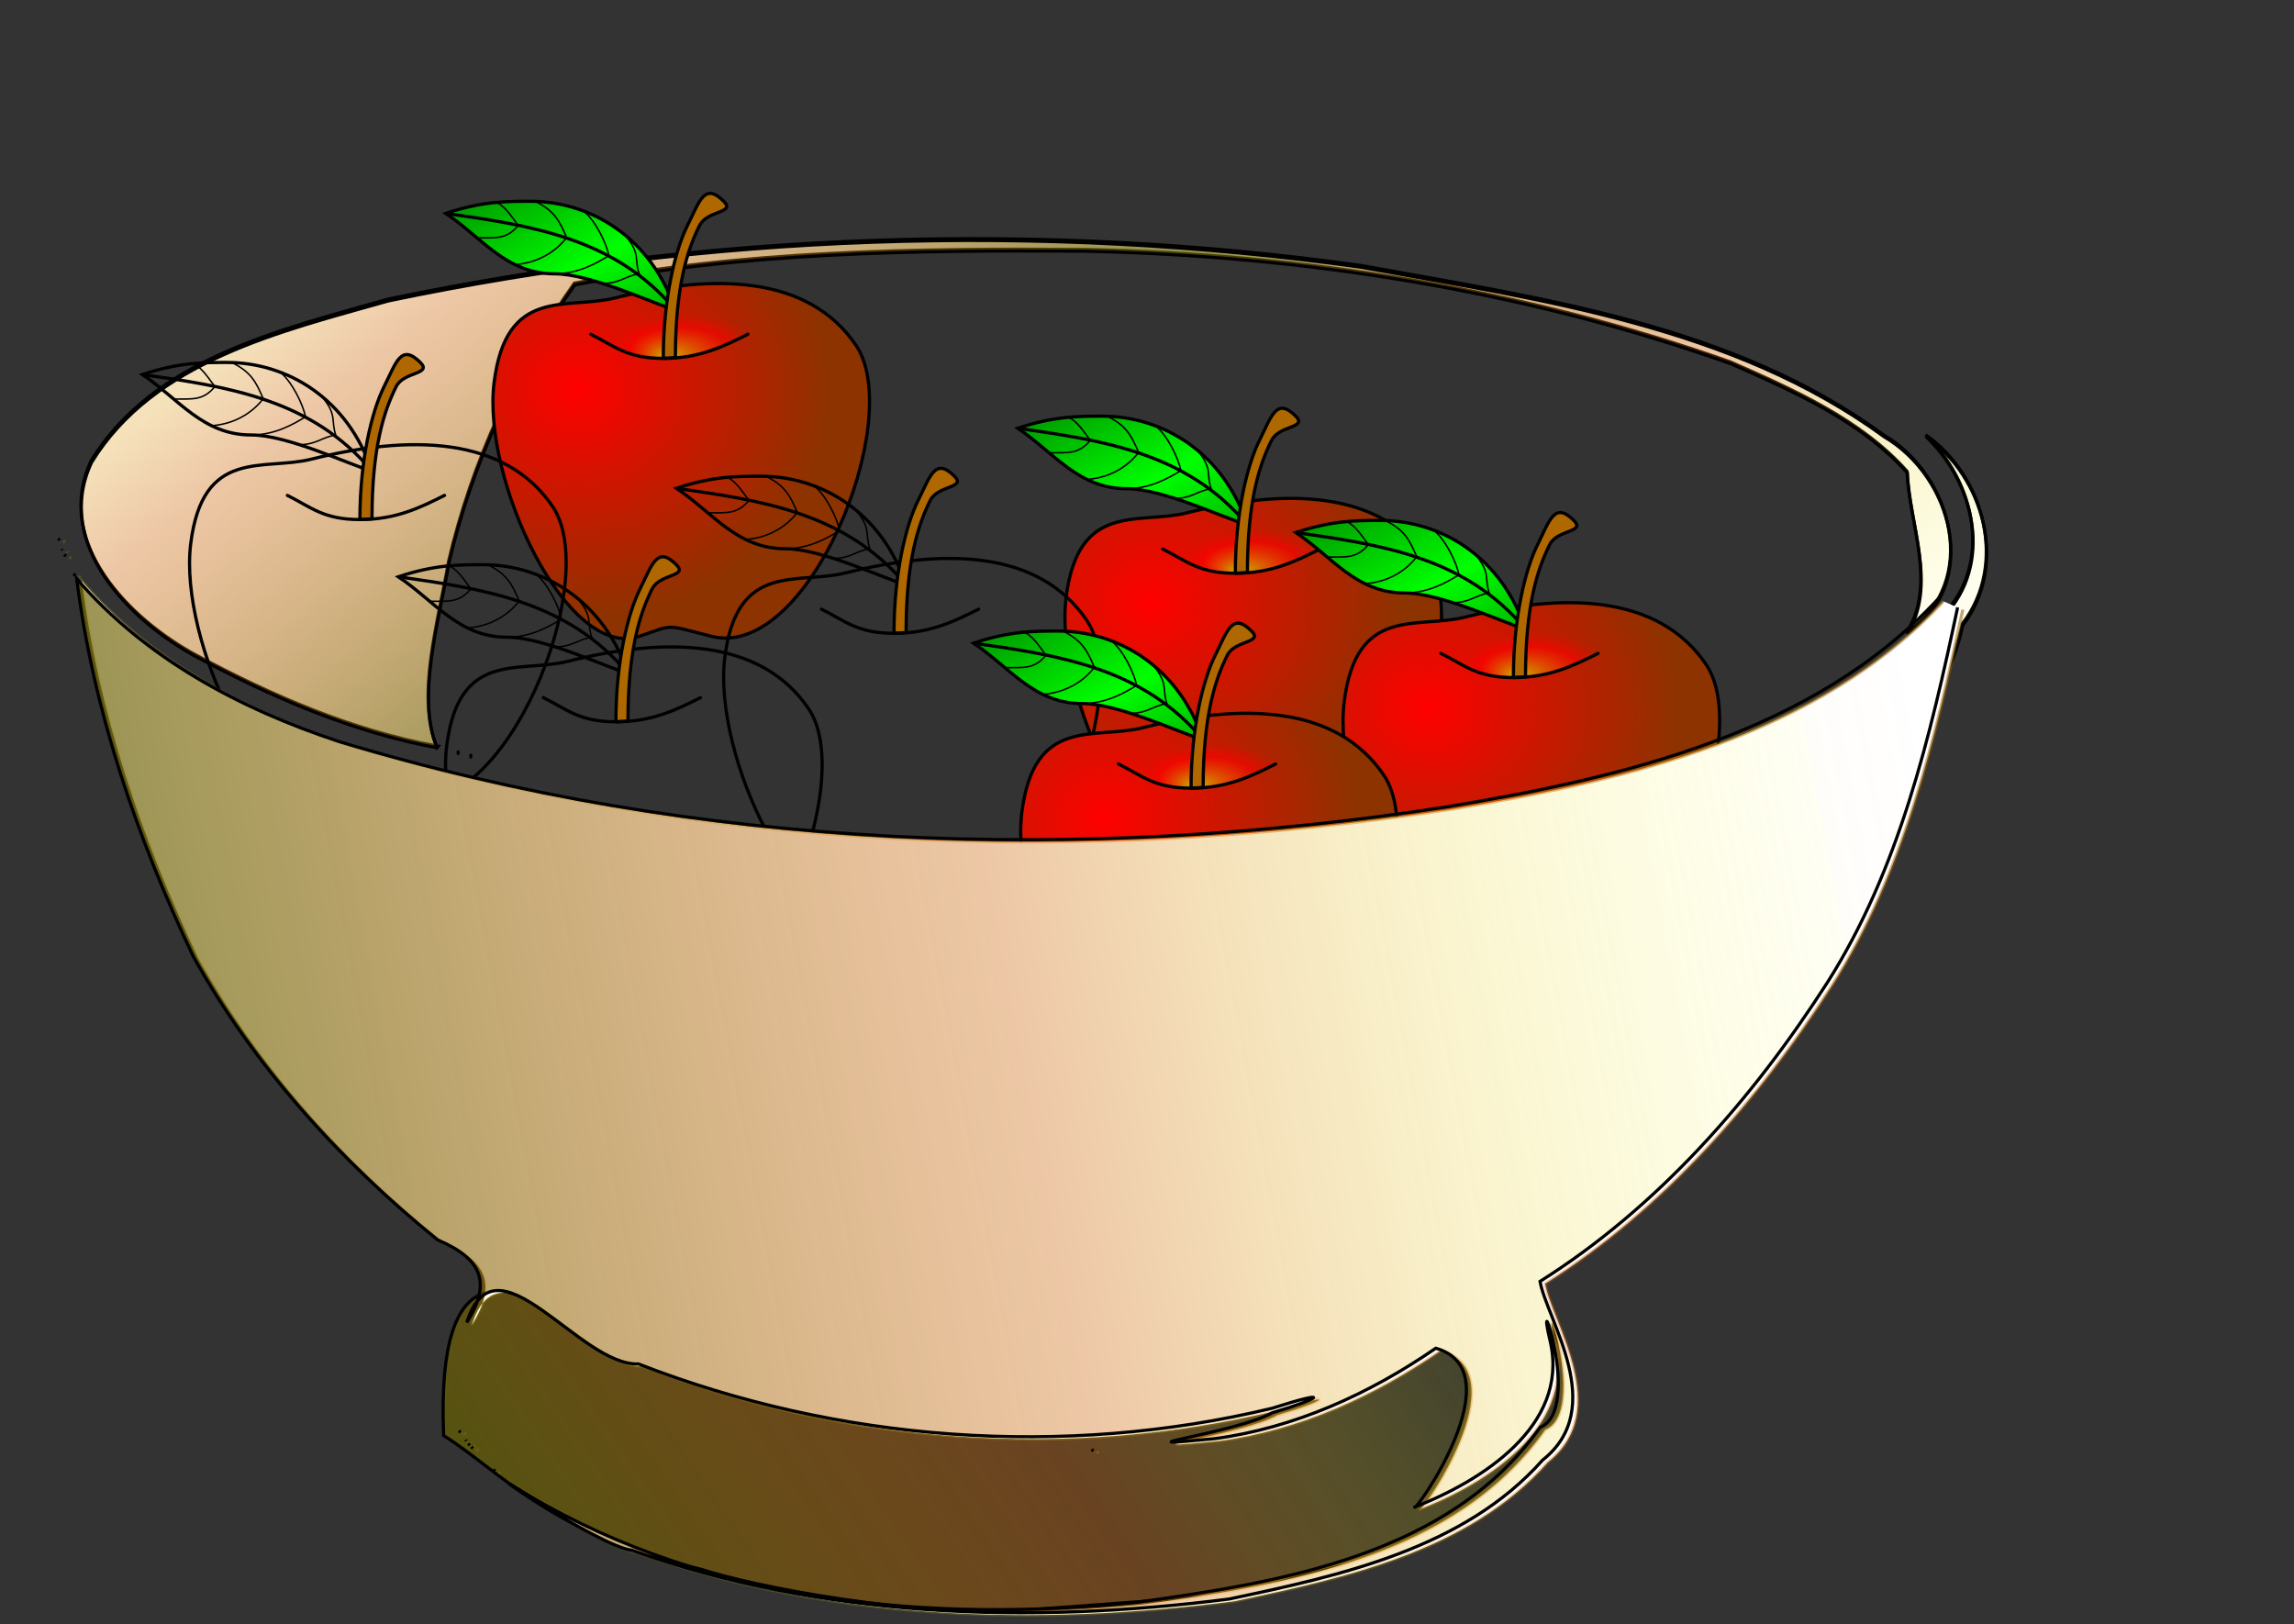
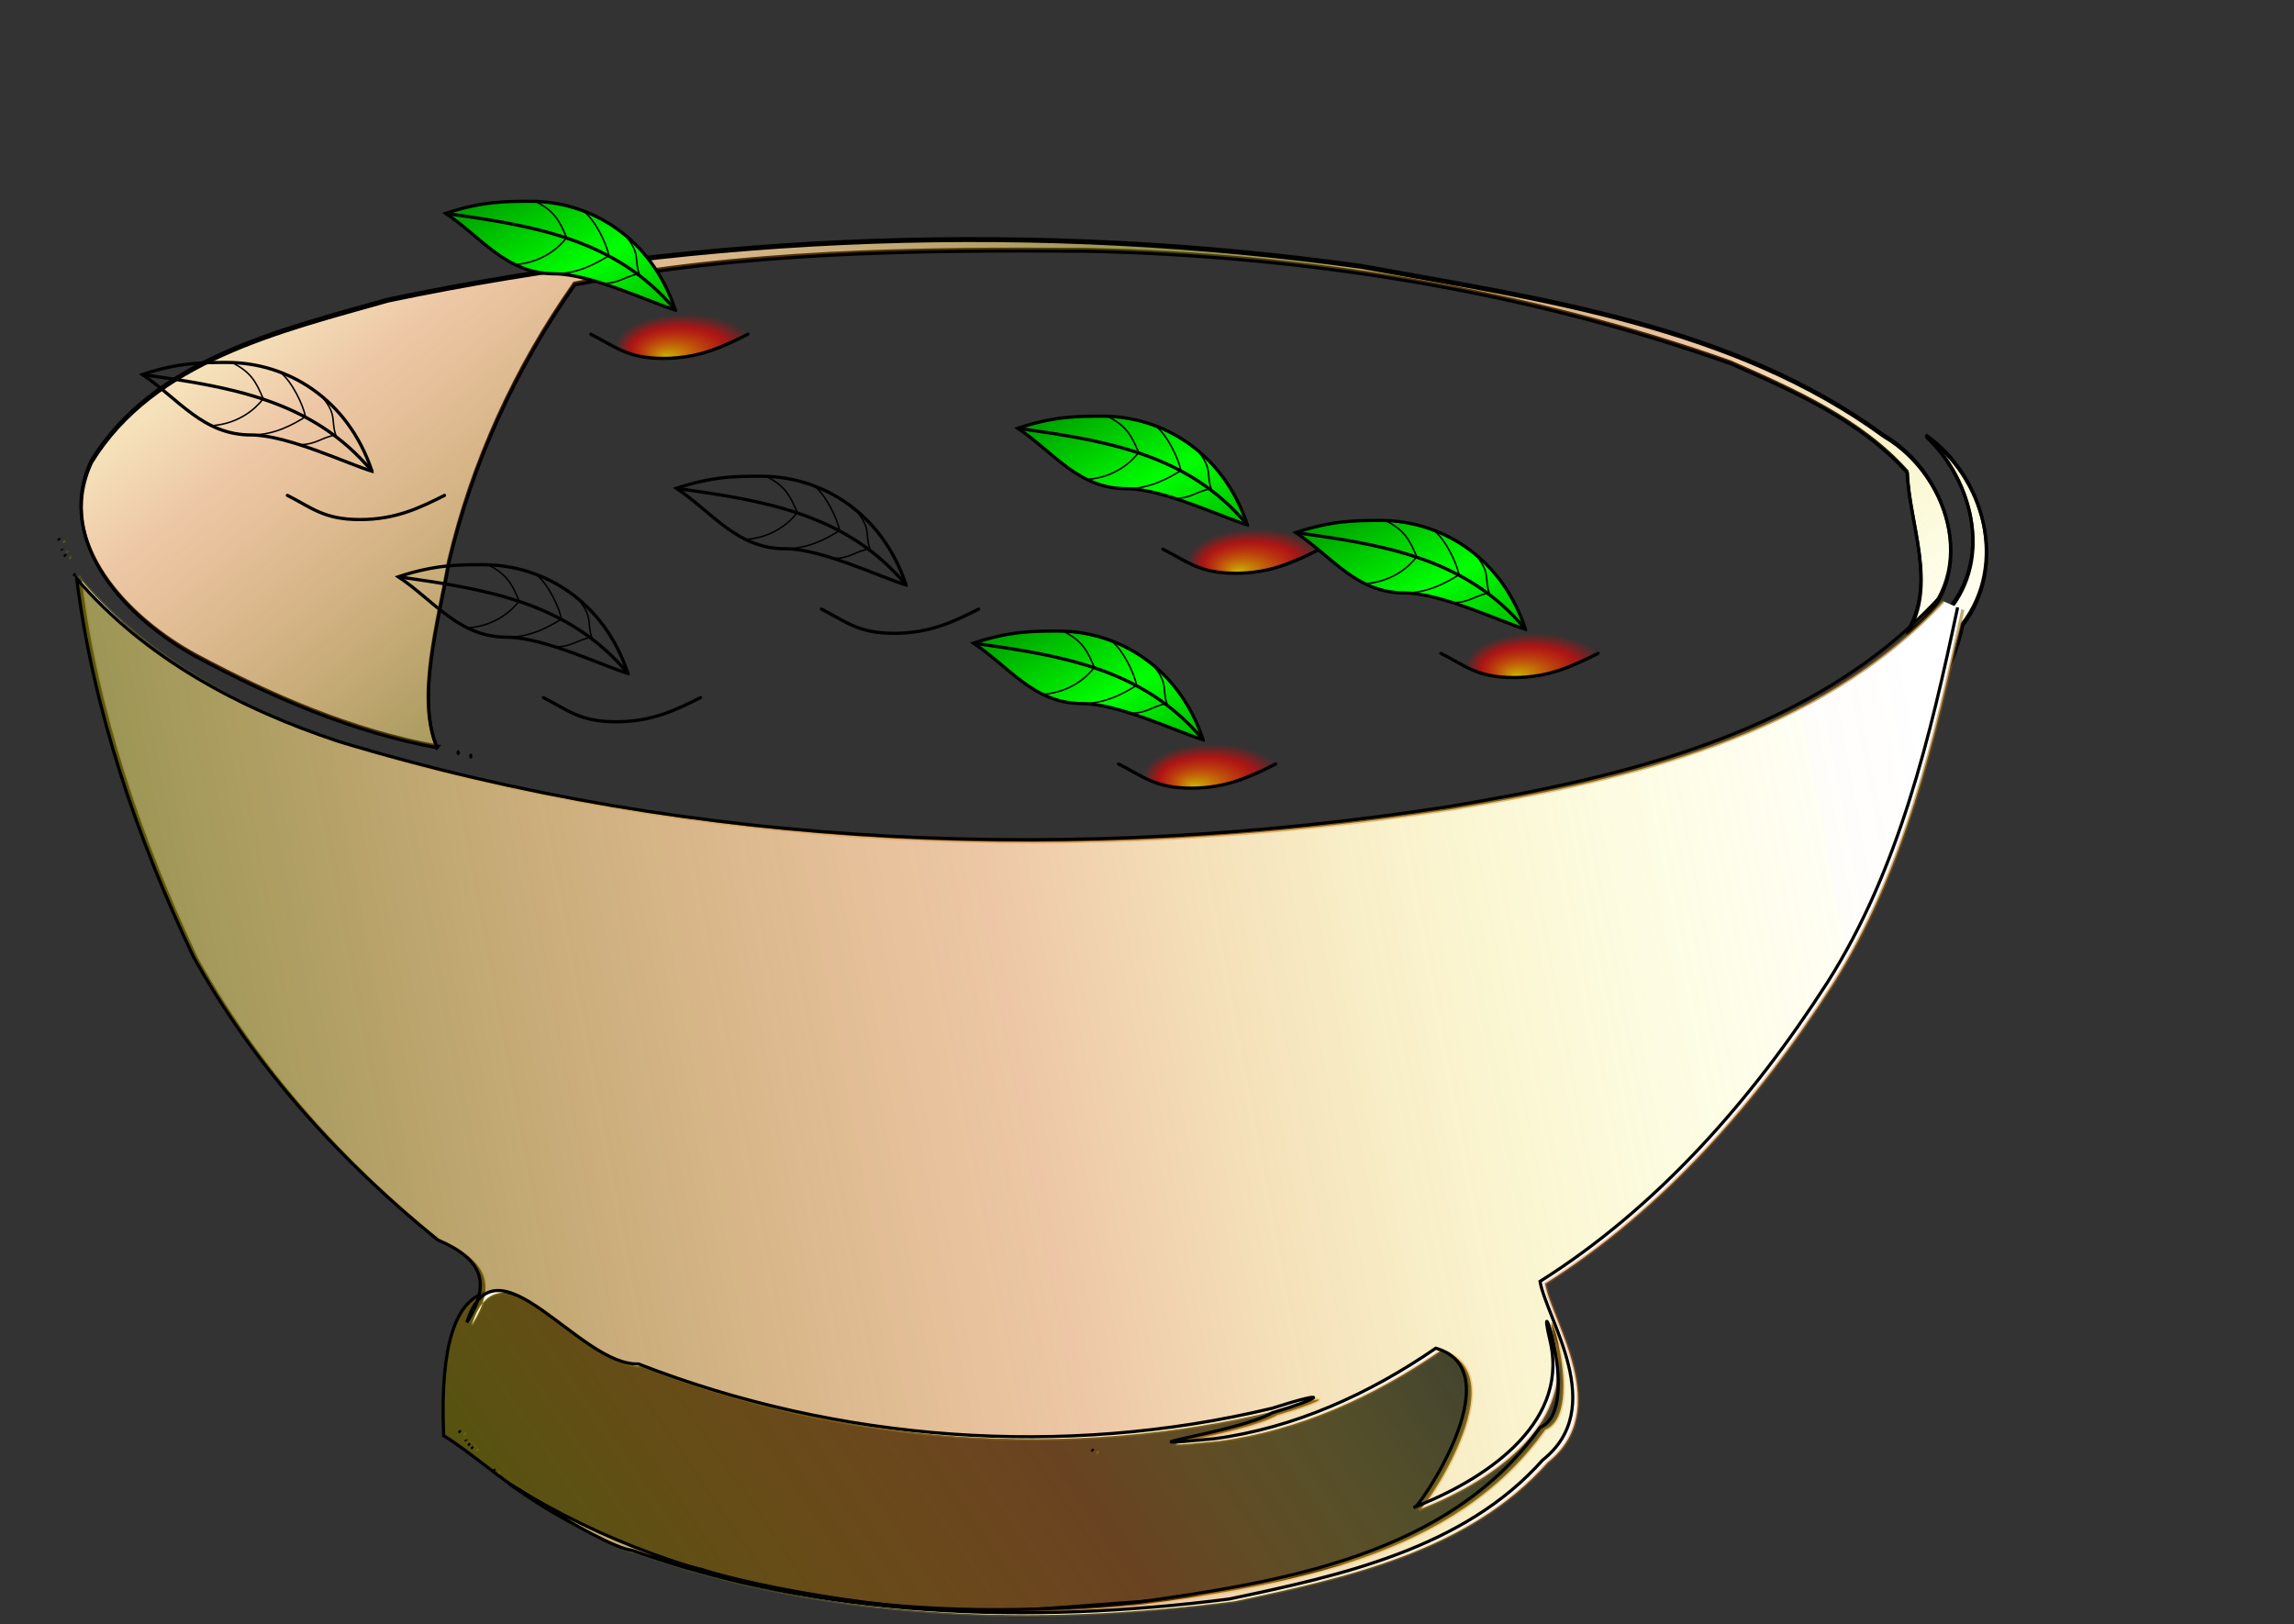
<svg xmlns="http://www.w3.org/2000/svg" xmlns:xlink="http://www.w3.org/1999/xlink" width="726" height="514">
  <rect width="100%" height="100%" fill="#333333" stroke="none" />
  <title>bowl 8 apples</title>
  <desc>two part bowl and egg shapes to hide behind bowl front and in front of bowl back rim</desc>
  <defs>
    <symbol id="svg_27">
-       <path d="m85.75,55.3c-20,5 -45,-5 -50,35c-5,40 30,115 60,105c15,-5 10,-5 30,0c40,10 80,-89 60,-120c-20,-30 -60,-30 -100,-20z" id="svg_14" stroke-width="1pt" stroke="#000000" fill="url(#svg_15)" />
      <g id="svg_6" transform="translate(-19.25,-19.7)">
        <path d="m130,80c-10,-30 -35,-45 -60,-45c-10,0 -20,0 -35,5c15,10 25,25 45,25c15,0 40,12 50,15z" id="svg_12" stroke-width="1pt" stroke="#000000" fill="url(#svg_13)" />
        <path d="m35,40c35,5 70,10 95,40" id="svg_11" stroke-width="1pt" stroke="#000000" fill-opacity="0.75" fill="none" />
-         <path d="m55,35.15c4,1 7,5.85 10,9.85c-5,6 -9.5,5 -16.7,5.15" id="svg_10" stroke-width="0.625" stroke="#000000" fill-opacity="0.75" fill="none" />
        <path d="m72,35c8,4 10,8 13,15c-3,4 -9.75,10.125 -20.75,11.125" id="svg_9" stroke-width="0.625" stroke="#000000" fill-opacity="0.75" fill="none" />
        <path d="m92,39c5,4 9.5,13.5 10.5,18.5c-5,3 -12.5,7.5 -22.5,7.5" id="svg_8" stroke-width="0.625" stroke="#000000" fill-opacity="0.75" fill="none" />
        <path d="m110,50c5.5,7 3,9 5,15c-6,1 -8,4 -15,4" id="svg_7" stroke-width="0.625" stroke="#000000" fill-opacity="0.75" fill="none" />
      </g>
      <path d="m75.75,70.3c5,-15 60,-20 65,0c-15,5 -20,10 -35,10c-15,0 -20,-5 -30,-10z" id="svg_4" stroke-width="1pt" fill-rule="evenodd" fill="url(#svg_5)" />
-       <path d="m110.75,80l-5,0.3c0,-25 5,-45 10,-55c5,-10 7,-18 15,-10c5,5 -6.85,3.68 -10,10c-5,10 -10,25 -10,54.7z" id="svg_3" stroke-linejoin="bevel" stroke-width="1pt" stroke="#000000" fill="#af6700" />
      <path d="m140.75,70.3c-10,5 -20,10 -35,10c-15,0 -20,-5 -30,-10" id="svg_2" stroke-linejoin="round" stroke-linecap="round" stroke-width="1pt" stroke="#000000" fill-rule="evenodd" fill="none" />
    </symbol>
    <linearGradient id="linearGradient2066">
      <stop stop-color="#636100" stop-opacity="0.694" offset="0" id="stop2068" />
      <stop stop-color="#ce6100" stop-opacity="0.345" offset="0.5" id="stop2072" />
      <stop stop-color="#e6ce00" stop-opacity="0.173" offset="0.75" id="stop2074" />
      <stop stop-color="#f2eb00" stop-opacity="0.086" offset="0.875" id="stop2076" />
      <stop stop-color="#f8f000" stop-opacity="0.043" offset="0.938" id="stop2078" />
      <stop stop-color="#fba800" stop-opacity="0.02" offset="0.938" id="stop2080" />
      <stop stop-color="#ff6100" stop-opacity="0" offset="1" id="stop2070" />
    </linearGradient>
    <linearGradient y2="0.679" y1="-0.073" xlink:href="#linearGradient2066" x2="-0.142" x1="1.308" id="linearGradient2098" />
    <linearGradient y2="0.911" y1="1.494" xlink:href="#linearGradient2066" x2="1" x1="1.522" spreadMethod="reflect" id="linearGradient2870" />
    <linearGradient y2="0.419" y1="0.527" xlink:href="#linearGradient2066" x2="1.013" x1="0.018" id="linearGradient3664" />
    <linearGradient y2="0.328" y1="0.545" xlink:href="#linearGradient2066" x2="1.008" x1="0.002" id="linearGradient4438" />
    <linearGradient id="svg_19">
      <stop id="svg_26" offset="0" stop-color="#00ff00" />
      <stop id="svg_25" offset="1" stop-color="#009000" />
    </linearGradient>
    <linearGradient id="svg_16">
      <stop id="svg_24" offset="0" stop-color="#c8b800" />
      <stop id="svg_23" offset="0.7" stop-opacity="0.593" stop-color="#ff0000" />
      <stop id="svg_22" offset="1" stop-opacity="0" stop-color="#ff0000" />
    </linearGradient>
    <linearGradient id="svg_18">
      <stop id="svg_21" offset="0" stop-color="#ff0000" />
      <stop id="svg_20" offset="1" stop-color="#8c3300" />
    </linearGradient>
    <linearGradient id="svg_13" spreadMethod="reflect" x1="0.681" x2="0.019" xlink:href="#svg_19" y1="0.504" y2="-0.07" />
    <radialGradient cx="0.226" cy="0.297" fx="0.226" fy="0.297" id="svg_15" r="0.598" xlink:href="#svg_18" />
    <radialGradient cx="0.601" cy="0.832" fx="0.478" fy="0.98" id="svg_5" r="0.443" xlink:href="#svg_16" />
  </defs>
  <g>
    <title>Layer 1</title>
    <g stroke="#000000" transform="matrix(0.96, -0.281, 0.281, 0.96, -61.778, 289.159)" id="g2864">
      <path fill="#ffffff" fill-rule="evenodd" id="path1308" d="m206.741,5.242c-1.863,-16.997 11.773,-38.089 20.026,-54.987c15.923,-28.193 37.724,-53.27 62.937,-73.295c53.638,4.86 106.424,19.629 158.074,35.133c66.102,20.893 129.853,50.964 186.1,91.633c16.597,14.003 34.321,28.886 43.788,48.773c-4.041,16.185 -0.81,36.747 -14.407,48.881c27.073,-8.649 27.809,-43.739 10.526,-61.988c-36.051,-46.959 -91.976,-71.987 -143.562,-97.861c-94.035,-42.388 -195.739,-68.199 -298.532,-76.295c-35.302,-0.283 -76.452,-2.668 -104.454,22.657c-18.939,21.465 -2.472,51.536 14.57,68.388c19.179,18.86 40.847,36.868 64.934,48.961l0,-0l0,0l0,0zm479.794,37.843c10.683,18.378 9.282,44.823 -10.804,56.358c-50.106,29.75 -14.622,41.055 5.169,4.3c19.188,-14.032 19.8,-43.095 5.635,-60.659m-473.99,-34.465l0.332,0.631l-0.332,-0.631zm3.549,2.152l0.333,0.631l-0.333,-0.631z" />
      <path fill="url(#linearGradient2870)" fill-rule="evenodd" id="path1320" d="m206.694,5.823c-1.863,-16.997 11.773,-38.089 20.027,-54.987c15.923,-28.193 37.723,-53.27 62.937,-73.295c53.638,4.86 106.424,19.629 158.074,35.132c66.102,20.893 129.852,50.964 186.099,91.633c16.598,14.003 34.322,28.886 43.788,48.773c-4.04,16.185 -0.81,36.747 -14.406,48.881c27.072,-8.649 27.809,-43.739 10.525,-61.988c-36.051,-46.959 -91.976,-71.987 -143.562,-97.861c-94.034,-42.388 -195.738,-68.2 -298.532,-76.295c-35.302,-0.283 -76.451,-2.668 -104.454,22.657c-18.938,21.464 -2.471,51.535 14.571,68.388c19.178,18.86 40.847,36.868 64.933,48.961l0,-0l0,-0l0,-0zm479.795,37.843c10.682,18.378 9.282,44.823 -10.804,56.359c-50.107,29.75 -14.622,41.055 5.168,4.3c19.189,-14.032 19.801,-43.095 5.636,-60.659m-473.99,-34.465l0.331,0.631l-0.331,-0.631zm3.548,2.152l0.333,0.631l-0.333,-0.631z" />
    </g>
    <use xlink:href="#svg_27" transform="matrix(0.765, 0, 0, 0.765, 0, 0)" y="67.984" x="168.654" id="svg_35" />
    <use xlink:href="#svg_27" transform="matrix(0.765, 0, 0, 0.765, 0, 0)" y="134.661" x="43.144" id="svg_33" />
    <use xlink:href="#svg_27" transform="matrix(0.765, 0, 0, 0.765, 0, 0)" y="156.887" x="405.292" id="svg_32" />
    <use xlink:href="#svg_27" transform="matrix(0.765, 0, 0, 0.765, 0, 0)" y="181.728" x="264.093" id="svg_31" />
    <use xlink:href="#svg_27" transform="matrix(0.765, 0, 0, 0.765, 0, 0)" y="200.031" x="520.342" id="svg_30" />
    <use id="svg_28" xlink:href="#svg_27" transform="matrix(0.765, 0, 0, 0.765, 0, 0)" y="218.335" x="149.043" />
    <path fill="url(#linearGradient4438)" fill-rule="nonzero" stroke="#000000" stroke-width="1px" id="path3672" d="m173.304,414.643c20.75,11.273 11.666,12.569 87.507,33.03c56.586,5.682 87.241,5.029 129.547,-0.109c23.089,-3.343 36.784,-7.068 71.286,-26.134l24.874,-9.003c9.404,17.695 26.071,37.346 -19.678,67.396c-11.043,5.564 -28.406,12.692 -39.536,15.356c-9.33,1.313 -32.493,9.231 -41.879,10.044c-12.135,0.661 -50.338,3.674 -62.466,4.461c-33.781,2.137 -84.571,-7.509 -100.886,-12.943c-47.804,-10.922 -64.062,-31.433 -81.67,-42.359c-2.519,-60.357 22.853,-45.577 32.903,-39.739z" />
    <use xlink:href="#svg_27" transform="matrix(0.765, 0, 0, 0.765, 0, 0)" y="245.79" x="386.988" id="svg_29" />
    <path fill="#ffffff" fill-rule="evenodd" stroke="url(#linearGradient2098)" id="path2094" d="m615.006,190.298c-39.707,42.651 -99.917,56.552 -155.31,65.781c-116.48,18.053 -237.686,13.598 -350.829,-20.657c-31.27,-10.332 -61.273,-26.267 -82.975,-51.549c5.246,41.468 18.915,81.699 36.855,119.475c19.266,34.805 46.643,64.986 77.418,89.827c14.48,6.186 16.833,13.852 9.207,26.112c9.181,-29.013 35.54,13.812 54.348,13.148c63.269,24.618 134.504,29.877 200.529,14.017c19.12,-6.116 15.749,-3.2 0.027,1.431c-11.238,6.409 -53.49,11.615 -18.367,8.215c25.476,-3.387 49.165,-14.223 70.127,-28.649c25.254,7.24 -6.902,52.579 -6.701,50.267c21.073,-8.13 48.693,-25.625 43.015,-51.933c-5.635,-23.558 10.497,21 -3.311,26.733c-28.729,40.505 -81.905,48.981 -127.808,55.384c-65.13,6.578 -134.877,0.158 -192.124,-33.78c-22.53,-14.118 22.298,16.296 32.561,17.274c60.135,21.511 126.08,23.46 188.952,15.44c35.186,-7.408 74.303,-15.901 99.196,-43.961c20.91,-16.531 1.349,-44.413 -0.797,-56.563c37.237,-23.452 67.237,-57.707 90.893,-94.54c22.767,-35.837 32.62,-77.96 41.265,-118.8m-601.143,-21.796l0.496,0.511l-0.496,-0.511zm1.126,3.379l0.163,0.339l-0.163,-0.339zm0.815,1.694l0.496,0.512l-0.496,-0.512zm2.933,6.098l0.496,0.512l-0.496,-0.512zm121.962,271.222l0.496,0.512l-0.496,-0.512zm2.14,2.89l0.163,0.339l-0.163,-0.339zm198.114,3.002l0.496,0.511l-0.496,-0.511zm-197.292,-1.812l0.496,0.511l-0.496,-0.511zm0.991,1.023l0.497,0.511l-0.497,-0.511zm6.945,7.164l0.496,0.512l-0.496,-0.512z" />
    <path fill="url(#linearGradient3664)" fill-rule="evenodd" stroke="#000000" id="path4" d="m613.375,189.568c-39.707,42.651 -99.917,56.552 -155.31,65.781c-116.48,18.053 -237.686,13.598 -350.829,-20.657c-31.27,-10.332 -61.273,-26.267 -82.975,-51.549c5.246,41.468 18.915,81.699 36.855,119.475c19.266,34.805 46.643,64.986 77.418,89.827c14.48,6.186 16.833,13.852 9.207,26.112c9.181,-29.013 35.54,13.812 54.348,13.148c63.269,24.618 134.504,29.877 200.529,14.017c19.12,-6.116 15.749,-3.2 0.027,1.431c-11.238,6.409 -53.49,11.615 -18.367,8.215c25.476,-3.387 49.165,-14.222 70.127,-28.649c25.254,7.24 -6.902,52.579 -6.701,50.267c21.073,-8.13 48.693,-25.625 43.015,-51.933c-5.635,-23.558 10.497,21 -3.311,26.733c-28.729,40.505 -81.905,48.981 -127.808,55.384c-65.13,6.578 -134.877,0.158 -192.124,-33.78c-22.53,-14.118 22.298,16.296 32.561,17.274c60.135,21.511 126.08,23.46 188.952,15.44c35.186,-7.408 74.303,-15.901 99.196,-43.961c20.91,-16.531 1.349,-44.413 -0.797,-56.564c37.237,-23.452 67.237,-57.707 90.893,-94.54c22.767,-35.837 32.62,-77.96 41.265,-118.8m-601.143,-21.796l0.496,0.511l-0.496,-0.511zm1.126,3.379l0.163,0.339l-0.163,-0.339zm0.815,1.694l0.496,0.512l-0.496,-0.512zm2.933,6.098l0.496,0.512l-0.496,-0.512zm121.962,271.222l0.496,0.512l-0.496,-0.512zm2.14,2.89l0.163,0.339l-0.163,-0.339zm198.114,3.002l0.496,0.511l-0.496,-0.511zm-197.292,-1.812l0.496,0.511l-0.496,-0.511zm0.991,1.023l0.497,0.511l-0.497,-0.511zm6.945,7.164l0.496,0.512l-0.496,-0.512z" />
  </g>
</svg>